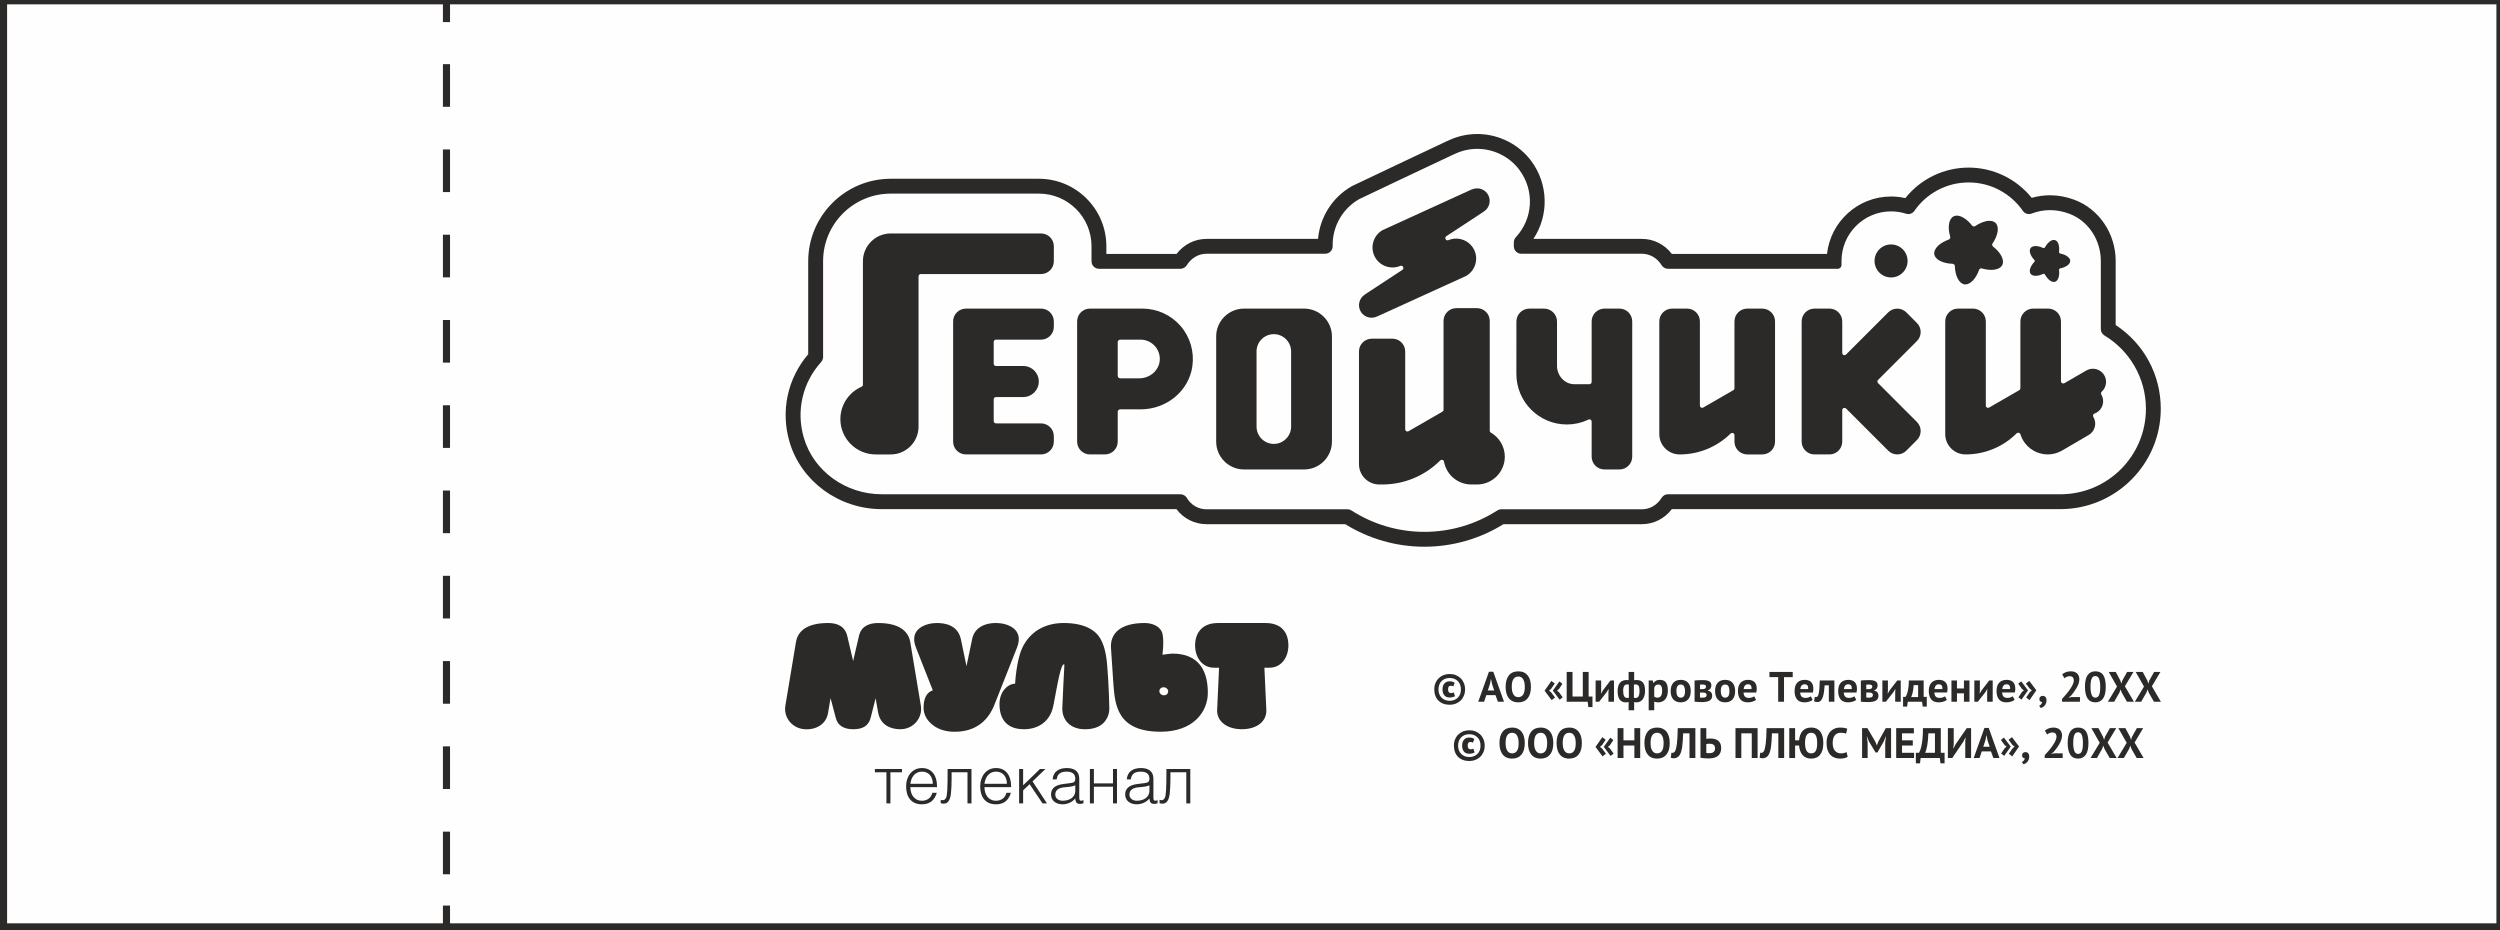
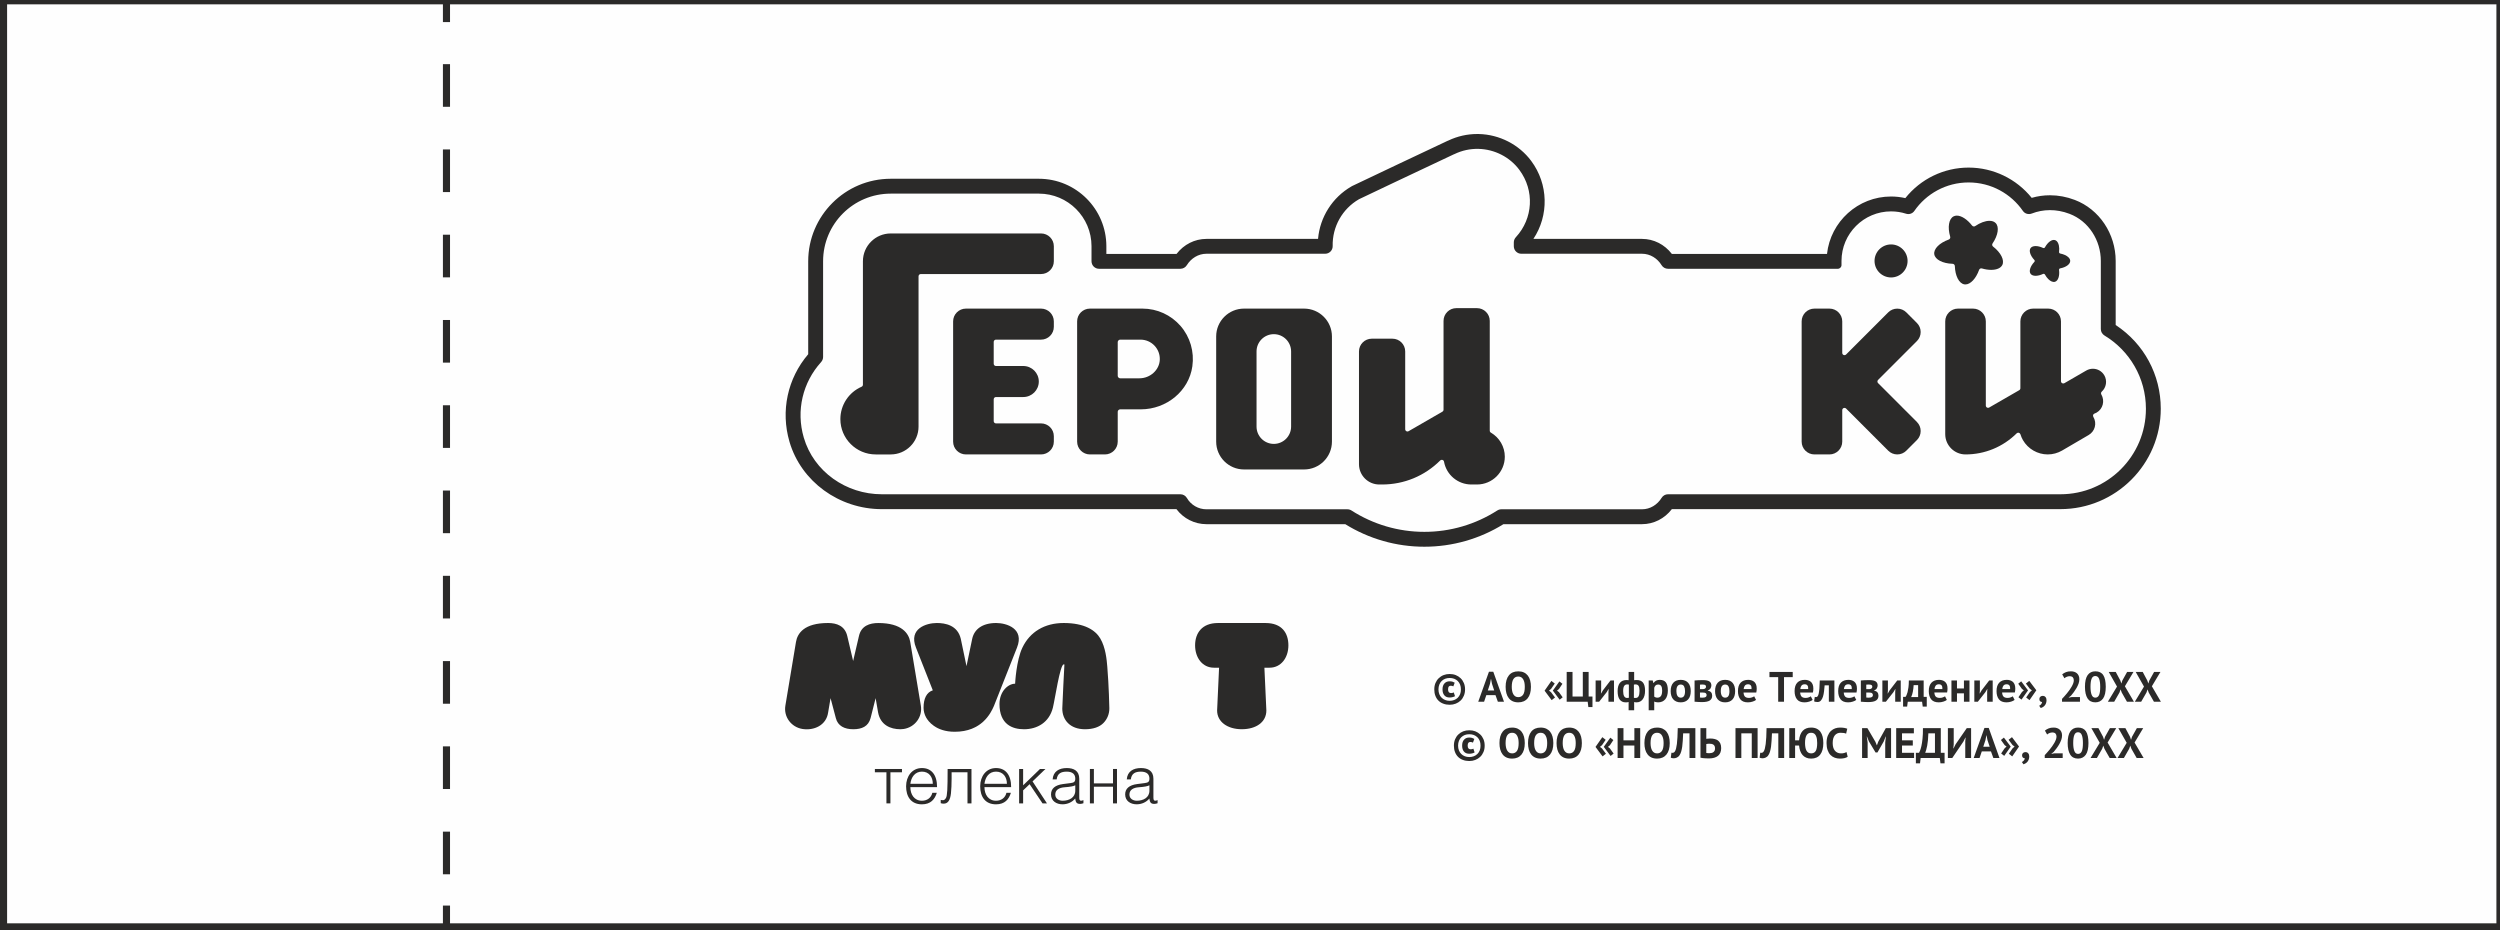
<svg xmlns="http://www.w3.org/2000/svg" xml:space="preserve" width="1467px" height="546px" style="shape-rendering:geometricPrecision; text-rendering:geometricPrecision; image-rendering:optimizeQuality; fill-rule:evenodd; clip-rule:evenodd" viewBox="0 0 1467 545.96">
  <rect x="0" y="0" width="1467" height="545.96" fill="#808080" stroke="none" />
  <defs>
    <style type="text/css">  .str0 {stroke:#2B2A29;stroke-width:4.17;stroke-miterlimit:10} .str1 {stroke:#2B2A29;stroke-width:4.17;stroke-miterlimit:10;stroke-dasharray:25.02 25.02} .fil1 {fill:none;fill-rule:nonzero} .fil0 {fill:#FEFEFE;fill-rule:nonzero} .fil2 {fill:#2B2A29;fill-rule:nonzero}  </style>
  </defs>
  <g id="Слой_x0020_1">
    <polygon class="fil0 str0" points="2.08,543.87 1466.98,543.87 1466.98,0.44 2.08,0.44 " />
    <line class="fil1 str0" x1="261.99" y1="0.44" x2="261.99" y2="12.94" />
    <line class="fil1 str1" x1="261.99" y1="37.63" x2="261.99" y2="519.03" />
    <line class="fil1 str0" x1="261.99" y1="531.37" x2="261.99" y2="543.87" />
    <path class="fil2" d="M853.78 441.25c0.42,1.12 1.02,2.07 1.8,2.85 0.77,0.78 1.72,1.38 2.85,1.8 1.12,0.43 2.37,0.65 3.75,0.65 1.27,0 2.45,-0.22 3.55,-0.65 1.07,-0.42 2.03,-1.02 2.85,-1.8 0.83,-0.78 1.45,-1.73 1.93,-2.85 0.47,-1.1 0.7,-2.35 0.7,-3.73 0,-1.37 -0.23,-2.62 -0.7,-3.75 -0.48,-1.1 -1.1,-2.05 -1.93,-2.82 -0.82,-0.78 -1.78,-1.4 -2.85,-1.83 -1.1,-0.42 -2.28,-0.62 -3.55,-0.62 -1.28,0 -2.45,0.2 -3.55,0.62 -1.1,0.43 -2.05,1.05 -2.85,1.83 -0.83,0.77 -1.45,1.72 -1.93,2.82 -0.47,1.13 -0.7,2.38 -0.7,3.75 0,1.38 0.2,2.63 0.63,3.73zm2.32 -6.53c0.33,-0.82 0.78,-1.55 1.38,-2.12 0.57,-0.58 1.27,-1 2.07,-1.33 0.8,-0.3 1.68,-0.45 2.63,-0.45 0.95,0 1.82,0.15 2.65,0.45 0.8,0.33 1.5,0.75 2.1,1.33 0.58,0.57 1.05,1.3 1.38,2.12 0.32,0.83 0.47,1.78 0.47,2.8 0,1.03 -0.15,1.98 -0.47,2.8 -0.33,0.83 -0.8,1.53 -1.38,2.1 -0.6,0.58 -1.3,1.03 -2.1,1.33 -0.83,0.32 -1.7,0.47 -2.65,0.47 -0.95,0 -1.83,-0.15 -2.63,-0.47 -0.8,-0.3 -1.5,-0.75 -2.07,-1.33 -0.6,-0.57 -1.05,-1.27 -1.38,-2.1 -0.32,-0.82 -0.5,-1.77 -0.5,-2.8 0,-1.02 0.18,-1.97 0.5,-2.8zm8.48 4.58c-0.25,0.12 -0.5,0.22 -0.75,0.27 -0.25,0.08 -0.53,0.1 -0.85,0.1 -1.18,0 -1.75,-0.72 -1.75,-2.15 0,-0.8 0.15,-1.35 0.42,-1.67 0.28,-0.33 0.68,-0.48 1.15,-0.48 0.23,0 0.48,0.03 0.73,0.08 0.22,0.05 0.5,0.15 0.8,0.3l0.8 -2.18c-0.43,-0.25 -0.88,-0.45 -1.35,-0.6 -0.48,-0.12 -1.03,-0.2 -1.65,-0.2 -1.25,0 -2.25,0.4 -3,1.23 -0.78,0.82 -1.15,2 -1.15,3.52 0,1.48 0.35,2.63 1.07,3.48 0.7,0.85 1.73,1.27 3.08,1.27 0.62,0 1.22,-0.07 1.8,-0.22 0.55,-0.13 1,-0.32 1.37,-0.55l-0.72 -2.2zm15.75 0.45c0.3,1.12 0.75,2.07 1.38,2.88 0.6,0.8 1.37,1.42 2.3,1.85 0.92,0.42 2.02,0.65 3.3,0.65 2.38,0 4.2,-0.8 5.5,-2.38 1.28,-1.58 1.93,-3.8 1.93,-6.73 0,-1.37 -0.15,-2.6 -0.45,-3.72 -0.3,-1.13 -0.75,-2.08 -1.38,-2.88 -0.62,-0.8 -1.4,-1.42 -2.32,-1.85 -0.93,-0.42 -2.03,-0.65 -3.28,-0.65 -2.38,0 -4.23,0.78 -5.5,2.35 -1.28,1.58 -1.93,3.83 -1.93,6.75 0,1.38 0.15,2.6 0.45,3.73zm4.15 -8.33c0.68,-0.97 1.6,-1.45 2.83,-1.45 0.7,0 1.3,0.15 1.78,0.45 0.47,0.33 0.87,0.75 1.17,1.3 0.3,0.55 0.53,1.2 0.68,1.93 0.12,0.72 0.2,1.52 0.2,2.37 0,2.13 -0.33,3.68 -1,4.63 -0.68,0.95 -1.61,1.42 -2.83,1.42 -0.68,0 -1.25,-0.15 -1.73,-0.45 -0.47,-0.3 -0.87,-0.72 -1.17,-1.25 -0.33,-0.52 -0.55,-1.17 -0.7,-1.92 -0.15,-0.73 -0.23,-1.55 -0.23,-2.43 0,-2.07 0.33,-3.62 1,-4.6zm12.61 8.33c0.3,1.12 0.75,2.07 1.37,2.88 0.6,0.8 1.38,1.42 2.3,1.85 0.93,0.42 2.03,0.65 3.3,0.65 2.38,0 4.2,-0.8 5.51,-2.38 1.27,-1.58 1.92,-3.8 1.92,-6.73 0,-1.37 -0.15,-2.6 -0.45,-3.72 -0.3,-1.13 -0.75,-2.08 -1.38,-2.88 -0.62,-0.8 -1.4,-1.42 -2.32,-1.85 -0.93,-0.42 -2.03,-0.65 -3.28,-0.65 -2.37,0 -4.22,0.78 -5.5,2.35 -1.27,1.58 -1.92,3.83 -1.92,6.75 0,1.38 0.15,2.6 0.45,3.73zm4.15 -8.33c0.67,-0.97 1.6,-1.45 2.82,-1.45 0.7,0 1.3,0.15 1.78,0.45 0.47,0.33 0.87,0.75 1.17,1.3 0.31,0.55 0.53,1.2 0.68,1.93 0.12,0.72 0.2,1.52 0.2,2.37 0,2.13 -0.33,3.68 -1,4.63 -0.68,0.95 -1.6,1.42 -2.83,1.42 -0.67,0 -1.25,-0.15 -1.72,-0.45 -0.48,-0.3 -0.88,-0.72 -1.18,-1.25 -0.32,-0.52 -0.55,-1.17 -0.7,-1.92 -0.15,-0.73 -0.22,-1.55 -0.22,-2.43 0,-2.07 0.32,-3.62 1,-4.6zm12.6 8.33c0.3,1.12 0.75,2.07 1.38,2.88 0.6,0.8 1.37,1.42 2.3,1.85 0.92,0.42 2.02,0.65 3.3,0.65 2.37,0 4.2,-0.8 5.5,-2.38 1.27,-1.58 1.92,-3.8 1.92,-6.73 0,-1.37 -0.15,-2.6 -0.45,-3.72 -0.3,-1.13 -0.75,-2.08 -1.37,-2.88 -0.63,-0.8 -1.4,-1.42 -2.33,-1.85 -0.92,-0.42 -2.02,-0.65 -3.27,-0.65 -2.38,0 -4.23,0.78 -5.5,2.35 -1.28,1.58 -1.93,3.83 -1.93,6.75 0,1.38 0.15,2.6 0.45,3.73zm4.15 -8.33c0.68,-0.97 1.6,-1.45 2.83,-1.45 0.7,0 1.3,0.15 1.77,0.45 0.48,0.33 0.88,0.75 1.18,1.3 0.3,0.55 0.52,1.2 0.67,1.93 0.13,0.72 0.2,1.52 0.2,2.37 0,2.13 -0.32,3.68 -1,4.63 -0.67,0.95 -1.6,1.42 -2.82,1.42 -0.68,0 -1.25,-0.15 -1.73,-0.45 -0.47,-0.3 -0.87,-0.72 -1.17,-1.25 -0.33,-0.52 -0.55,-1.17 -0.7,-1.92 -0.15,-0.73 -0.23,-1.55 -0.23,-2.43 0,-2.07 0.33,-3.62 1,-4.6zm27.11 12.16l1.77 -1.4 -2.17 -3.03 -1.15 -0.9 1.15 -0.95 2.02 -3.05 -1.77 -1.4 -3.85 5.37 4 5.36zm-4.7 0.25l1.97 -1.56 -2.32 -3.1 -1.2 -0.92 1.2 -1 2.17 -3.15 -1.97 -1.55 -4 5.72 4.15 5.56zm18.65 0.95l3.43 0 0 -17.51 -3.43 0 0 7.13 -6.4 0 0 -7.13 -3.43 0 0 17.51 3.43 0 0 -7.33 6.4 0 0 7.33zm6.35 -5.03c0.3,1.12 0.75,2.07 1.38,2.88 0.6,0.8 1.37,1.42 2.3,1.85 0.92,0.42 2.02,0.65 3.3,0.65 2.38,0 4.2,-0.8 5.5,-2.38 1.28,-1.58 1.93,-3.8 1.93,-6.73 0,-1.37 -0.15,-2.6 -0.45,-3.72 -0.3,-1.13 -0.75,-2.08 -1.38,-2.88 -0.62,-0.8 -1.4,-1.42 -2.32,-1.85 -0.93,-0.42 -2.03,-0.65 -3.28,-0.65 -2.38,0 -4.23,0.78 -5.5,2.35 -1.28,1.58 -1.93,3.83 -1.93,6.75 0,1.38 0.15,2.6 0.45,3.73zm4.15 -8.33c0.68,-0.97 1.61,-1.45 2.83,-1.45 0.7,0 1.3,0.15 1.78,0.45 0.47,0.33 0.87,0.75 1.17,1.3 0.3,0.55 0.53,1.2 0.68,1.93 0.12,0.72 0.2,1.52 0.2,2.37 0,2.13 -0.33,3.68 -1,4.63 -0.68,0.95 -1.6,1.42 -2.83,1.42 -0.68,0 -1.25,-0.15 -1.73,-0.45 -0.47,-0.3 -0.87,-0.72 -1.17,-1.25 -0.33,-0.52 -0.55,-1.17 -0.7,-1.92 -0.15,-0.73 -0.23,-1.55 -0.23,-2.43 0,-2.07 0.33,-3.62 1,-4.6zm21.86 13.36l3.43 0 0 -17.51 -10.33 0c-0.03,2.03 -0.1,3.8 -0.18,5.33 -0.07,1.52 -0.2,2.85 -0.32,3.95 -0.15,1.1 -0.33,2 -0.5,2.7 -0.18,0.72 -0.4,1.25 -0.65,1.62 -0.18,0.33 -0.4,0.56 -0.65,0.68 -0.28,0.12 -0.53,0.2 -0.8,0.2 -0.1,0 -0.2,0 -0.3,-0.02 -0.1,-0.03 -0.2,-0.06 -0.3,-0.08l-0.38 2.95c0.25,0.13 0.5,0.2 0.78,0.25 0.25,0.08 0.57,0.1 0.95,0.1 0.27,0 0.55,-0.02 0.87,-0.1 0.3,-0.05 0.6,-0.15 0.93,-0.3 0.32,-0.15 0.62,-0.35 0.92,-0.6 0.28,-0.25 0.55,-0.57 0.78,-0.95 0.37,-0.58 0.67,-1.27 0.9,-2.08 0.22,-0.8 0.42,-1.72 0.57,-2.77 0.13,-1.03 0.25,-2.2 0.33,-3.5 0.07,-1.3 0.15,-2.75 0.22,-4.33l3.73 0 0 14.46zm6.43 -0.18c0.4,0.1 0.85,0.18 1.32,0.23 0.48,0.05 0.93,0.1 1.4,0.12 0.48,0.03 0.9,0.05 1.3,0.05 0.38,0.03 0.7,0.03 0.93,0.03 2.32,0 4.1,-0.51 5.35,-1.53 1.22,-1.02 1.85,-2.53 1.85,-4.53 0,-1.12 -0.18,-2.05 -0.53,-2.77 -0.35,-0.73 -0.82,-1.3 -1.4,-1.73 -0.6,-0.42 -1.27,-0.7 -2.05,-0.87 -0.77,-0.18 -1.55,-0.25 -2.37,-0.25 -0.2,0 -0.43,0 -0.65,0.02 -0.23,0.03 -0.45,0.03 -0.68,0.05 -0.22,0.03 -0.45,0.03 -0.62,0.05 -0.2,0.03 -0.35,0.05 -0.43,0.08l0 -6.28 -3.42 0 0 17.33zm4.17 -2.68c-0.32,-0.02 -0.57,-0.04 -0.75,-0.1l0 -5.22c0.08,-0.03 0.18,-0.05 0.33,-0.08 0.12,-0.02 0.27,-0.02 0.45,-0.05 0.17,-0.02 0.32,-0.02 0.5,-0.05 0.17,-0.02 0.3,-0.02 0.42,-0.02 0.45,0 0.88,0.02 1.3,0.1 0.43,0.07 0.78,0.2 1.1,0.4 0.3,0.2 0.55,0.47 0.75,0.82 0.18,0.38 0.28,0.83 0.28,1.4 0,0.53 -0.08,0.98 -0.25,1.35 -0.18,0.38 -0.43,0.65 -0.75,0.88 -0.33,0.23 -0.68,0.4 -1.1,0.47 -0.43,0.1 -0.85,0.15 -1.33,0.15 -0.32,0 -0.65,-0.02 -0.95,-0.05zm25.93 2.86l3.43 0 0 -17.51 -12.98 0 0 17.51 3.43 0 0 -14.46 6.12 0 0 14.46zm15.58 0l3.43 0 0 -17.51 -10.33 0c-0.02,2.03 -0.1,3.8 -0.17,5.33 -0.08,1.52 -0.2,2.85 -0.33,3.95 -0.15,1.1 -0.32,2 -0.5,2.7 -0.17,0.72 -0.4,1.25 -0.65,1.62 -0.17,0.33 -0.4,0.56 -0.65,0.68 -0.27,0.12 -0.53,0.2 -0.8,0.2 -0.1,0 -0.2,0 -0.3,-0.02 -0.1,-0.03 -0.2,-0.06 -0.3,-0.08l-0.37 2.95c0.24,0.13 0.49,0.2 0.77,0.25 0.25,0.08 0.58,0.1 0.95,0.1 0.28,0 0.55,-0.02 0.88,-0.1 0.3,-0.05 0.6,-0.15 0.92,-0.3 0.33,-0.15 0.63,-0.35 0.93,-0.6 0.27,-0.25 0.55,-0.57 0.77,-0.95 0.38,-0.58 0.68,-1.27 0.9,-2.08 0.23,-0.8 0.43,-1.72 0.58,-2.77 0.12,-1.03 0.25,-2.2 0.32,-3.5 0.08,-1.3 0.15,-2.75 0.23,-4.33l3.72 0 0 14.46zm9.85 -17.51l-3.42 0 0 17.51 3.42 0 0 -7.33 2.33 0c0.1,1.15 0.33,2.2 0.65,3.15 0.33,0.95 0.8,1.75 1.38,2.42 0.57,0.68 1.3,1.18 2.15,1.56 0.82,0.37 1.8,0.55 2.9,0.55 2.37,0 4.15,-0.8 5.35,-2.38 1.2,-1.58 1.8,-3.8 1.8,-6.73 0,-1.37 -0.13,-2.6 -0.4,-3.72 -0.28,-1.13 -0.7,-2.08 -1.28,-2.88 -0.57,-0.8 -1.32,-1.42 -2.22,-1.85 -0.9,-0.42 -1.98,-0.65 -3.25,-0.65 -2.13,0 -3.8,0.65 -4.98,1.95 -1.17,1.3 -1.87,3.15 -2.1,5.53l-2.33 0 0 -7.13zm6.73 4.15c0.58,-0.97 1.48,-1.45 2.68,-1.45 0.7,0 1.27,0.15 1.75,0.45 0.45,0.33 0.8,0.75 1.07,1.3 0.28,0.55 0.45,1.2 0.58,1.93 0.1,0.72 0.15,1.52 0.15,2.37 0,2.13 -0.28,3.68 -0.85,4.63 -0.58,0.95 -1.48,1.42 -2.7,1.42 -0.68,0 -1.23,-0.15 -1.68,-0.45 -0.47,-0.3 -0.82,-0.72 -1.1,-1.25 -0.27,-0.52 -0.47,-1.17 -0.6,-1.92 -0.12,-0.73 -0.2,-1.55 -0.2,-2.43 0,-2.07 0.3,-3.62 0.9,-4.6zm23.43 9.85c-0.37,0.23 -0.82,0.43 -1.35,0.58 -0.52,0.15 -1.15,0.22 -1.9,0.22 -0.8,0 -1.5,-0.15 -2.1,-0.45 -0.62,-0.27 -1.12,-0.7 -1.52,-1.22 -0.43,-0.53 -0.73,-1.15 -0.93,-1.9 -0.2,-0.75 -0.3,-1.55 -0.3,-2.48 0,-2.05 0.43,-3.57 1.28,-4.57 0.82,-0.98 1.95,-1.48 3.32,-1.48 0.75,0 1.4,0.05 1.93,0.13 0.52,0.07 0.97,0.22 1.35,0.4l0.67 -2.9c-0.45,-0.18 -1.02,-0.35 -1.7,-0.48 -0.7,-0.12 -1.55,-0.2 -2.55,-0.2 -0.92,0 -1.87,0.15 -2.8,0.45 -0.92,0.33 -1.77,0.83 -2.52,1.53 -0.78,0.72 -1.38,1.65 -1.86,2.8 -0.47,1.17 -0.72,2.6 -0.72,4.32 0,1.65 0.22,3.05 0.65,4.2 0.43,1.18 0.97,2.11 1.7,2.83 0.73,0.72 1.55,1.25 2.5,1.58 0.93,0.32 1.93,0.5 2.98,0.5 0.87,0 1.72,-0.08 2.55,-0.25 0.82,-0.18 1.5,-0.43 2.02,-0.83l-0.7 -2.78zm22.73 3.51l3.43 0 0 -17.51 -3.1 0 -4.43 7.95 -0.75 2.05 -0.1 0 -0.82 -2 -4.68 -8 -3.13 0 0 17.51 3.26 0 0 -9.11 -0.51 -3.45 0.13 0 1.1 2.78 3.93 6.55 1.1 0 3.72 -6.53 1.08 -2.8 0.15 0 -0.38 3.48 0 9.08zm6.43 0l10.5 0 0 -3.05 -7.08 0 0 -4.28 6.33 0 0 -3.05 -6.33 0 0 -4.08 6.96 0 0 -3.05 -10.38 0 0 17.51zm28.4 -3.05l-2.22 0 0 -14.46 -10.48 0c0.03,2.38 -0.07,4.45 -0.25,6.18 -0.17,1.75 -0.4,3.2 -0.67,4.35 -0.28,1.17 -0.53,2.07 -0.8,2.7 -0.28,0.62 -0.45,1.05 -0.58,1.23l-1.85 0 0 6.17 2.43 0 0.37 -3.12 11.25 0 0.38 3.12 2.42 0 0 -6.17zm-11.37 0c0.37,-0.86 0.77,-2.23 1.15,-4.13 0.37,-1.88 0.6,-4.3 0.7,-7.28l3.87 0 0 11.41 -5.72 0zm23.5 3.05l3.43 0 0 -17.51 -2.55 0 -6.53 9.45 -1.22 2.43 -0.15 0 0.25 -2.35 0 -9.53 -3.43 0 0 17.51 2.58 0 6.52 -9.63 1.18 -2.35 0.12 0 -0.2 2.27 0 9.71zm16.48 0l3.6 0 -6.3 -17.63 -2.53 0 -6.3 17.63 3.43 0 1.32 -3.88 5.38 0 1.4 3.88zm-4.63 -10.51l0.53 -2.77 0.12 0 0.53 2.75 1.3 3.9 -3.75 0 1.27 -3.88zm10.83 -1.47l-1.75 1.4 2.18 3.02 1.12 0.85 -1.12 1 -2.05 3.05 1.8 1.41 3.82 -5.43 -4 -5.3zm4.73 -0.25l-1.98 1.55 2.33 3.1 1.2 0.87 -1.2 1.05 -2.18 3.15 1.98 1.56 4 -5.78 -4.15 -5.5zm6.45 12c0.33,0.28 0.7,0.4 1.08,0.35 -0.03,0.48 -0.23,0.9 -0.56,1.33 -0.32,0.42 -0.72,0.72 -1.17,0.9l0.95 1.35c0.33,-0.1 0.67,-0.25 1.08,-0.48 0.37,-0.2 0.75,-0.47 1.1,-0.85 0.32,-0.35 0.62,-0.8 0.85,-1.35 0.22,-0.52 0.35,-1.17 0.35,-1.92 0,-0.78 -0.2,-1.38 -0.6,-1.85 -0.41,-0.48 -0.95,-0.71 -1.66,-0.71 -0.55,0 -1,0.18 -1.37,0.5 -0.38,0.33 -0.58,0.78 -0.58,1.35 0,0.63 0.18,1.11 0.53,1.38zm22.55 -15.03c-0.25,-0.57 -0.6,-1.05 -1.02,-1.42 -0.43,-0.38 -0.95,-0.68 -1.55,-0.88 -0.6,-0.2 -1.25,-0.3 -1.98,-0.3 -1.12,0 -2.07,0.15 -2.9,0.48 -0.82,0.32 -1.57,0.77 -2.22,1.3l1.3 2.3c0.37,-0.35 0.85,-0.65 1.42,-0.88 0.55,-0.22 1.1,-0.32 1.63,-0.32 0.85,0 1.47,0.22 1.87,0.65 0.38,0.45 0.58,1.02 0.58,1.7 0,0.57 -0.1,1.17 -0.33,1.8 -0.22,0.62 -0.55,1.27 -0.92,1.95 -0.38,0.67 -0.83,1.35 -1.3,2.02 -0.48,0.68 -0.98,1.3 -1.48,1.93 -0.52,0.62 -1.02,1.22 -1.52,1.77 -0.5,0.58 -0.95,1.05 -1.35,1.48l0 1.68 10.53 0 0 -2.75 -4.81 0 -1.8 0.34 0 -0.12 1.33 -1.03c0.55,-0.65 1.12,-1.37 1.7,-2.15 0.57,-0.77 1.1,-1.57 1.57,-2.4 0.48,-0.82 0.85,-1.67 1.18,-2.55 0.3,-0.87 0.45,-1.72 0.45,-2.57 0,-0.78 -0.13,-1.45 -0.38,-2.03zm5.16 13.23c0.97,1.58 2.52,2.38 4.6,2.38 1.97,0 3.47,-0.76 4.55,-2.26 1.05,-1.5 1.57,-3.8 1.57,-6.87 0,-3.1 -0.5,-5.4 -1.47,-6.88 -0.98,-1.47 -2.53,-2.2 -4.63,-2.2 -1.97,0 -3.47,0.75 -4.52,2.23 -1.05,1.5 -1.58,3.77 -1.58,6.85 0,2.92 0.5,5.17 1.48,6.75zm2.45 -11.53c0.42,-1.02 1.15,-1.55 2.15,-1.55 1.05,0 1.8,0.55 2.22,1.65 0.43,1.1 0.65,2.65 0.65,4.68 0,2.22 -0.22,3.82 -0.67,4.85 -0.48,1.03 -1.2,1.52 -2.18,1.52 -1.02,0 -1.75,-0.55 -2.17,-1.67 -0.45,-1.1 -0.68,-2.68 -0.68,-4.7 0,-2.15 0.23,-3.75 0.68,-4.78zm9.5 13.56l3.73 0 3.1 -5.41 0.65 -1.85 0.67 1.85 3.08 5.41 4.07 0 -5.3 -9.08 5.05 -8.43 -3.72 0 -2.83 5.05 -0.57 1.78 -0.6 -1.78 -2.7 -5.05 -4.13 0 4.88 8.6 -5.38 8.91zm15.83 0l3.73 0 3.1 -5.41 0.65 -1.85 0.67 1.85 3.08 5.41 4.07 0 -5.3 -9.08 5.05 -8.43 -3.72 0 -2.83 5.05 -0.57 1.78 -0.6 -1.78 -2.7 -5.05 -4.13 0 4.88 8.6 -5.38 8.91z" />
    <path class="fil2" d="M842.27 408.24c0.42,1.13 1.02,2.08 1.8,2.85 0.77,0.78 1.72,1.38 2.85,1.8 1.12,0.43 2.37,0.65 3.75,0.65 1.27,0 2.45,-0.22 3.55,-0.65 1.07,-0.42 2.02,-1.02 2.85,-1.8 0.82,-0.77 1.45,-1.72 1.92,-2.85 0.48,-1.1 0.71,-2.35 0.71,-3.72 0,-1.38 -0.23,-2.63 -0.71,-3.75 -0.47,-1.1 -1.1,-2.05 -1.92,-2.83 -0.83,-0.77 -1.78,-1.4 -2.85,-1.82 -1.1,-0.43 -2.28,-0.63 -3.55,-0.63 -1.28,0 -2.45,0.2 -3.55,0.63 -1.1,0.42 -2.05,1.05 -2.85,1.82 -0.83,0.78 -1.45,1.73 -1.93,2.83 -0.47,1.12 -0.7,2.37 -0.7,3.75 0,1.37 0.2,2.62 0.63,3.72zm2.32 -6.52c0.33,-0.83 0.78,-1.55 1.38,-2.13 0.57,-0.57 1.27,-1 2.07,-1.32 0.8,-0.3 1.68,-0.45 2.63,-0.45 0.95,0 1.82,0.15 2.65,0.45 0.8,0.32 1.5,0.75 2.1,1.32 0.57,0.58 1.05,1.3 1.37,2.13 0.33,0.82 0.48,1.77 0.48,2.8 0,1.02 -0.15,1.97 -0.48,2.8 -0.32,0.82 -0.8,1.52 -1.37,2.1 -0.6,0.57 -1.3,1.02 -2.1,1.32 -0.83,0.33 -1.7,0.48 -2.65,0.48 -0.95,0 -1.83,-0.15 -2.63,-0.48 -0.8,-0.3 -1.5,-0.75 -2.07,-1.32 -0.6,-0.58 -1.05,-1.28 -1.38,-2.1 -0.32,-0.83 -0.5,-1.78 -0.5,-2.8 0,-1.03 0.18,-1.98 0.5,-2.8zm8.48 4.57c-0.25,0.13 -0.5,0.23 -0.75,0.28 -0.25,0.07 -0.53,0.1 -0.85,0.1 -1.18,0 -1.75,-0.73 -1.75,-2.15 0,-0.8 0.15,-1.35 0.42,-1.68 0.28,-0.32 0.68,-0.47 1.15,-0.47 0.23,0 0.48,0.02 0.73,0.07 0.22,0.05 0.5,0.15 0.8,0.3l0.8 -2.17c-0.43,-0.25 -0.88,-0.45 -1.35,-0.6 -0.48,-0.13 -1.03,-0.2 -1.65,-0.2 -1.25,0 -2.25,0.4 -3,1.22 -0.78,0.83 -1.15,2 -1.15,3.53 0,1.47 0.35,2.62 1.07,3.47 0.7,0.85 1.73,1.28 3.08,1.28 0.62,0 1.22,-0.08 1.8,-0.23 0.55,-0.12 1,-0.32 1.37,-0.55l-0.72 -2.2zm25.88 5.48l3.6 0 -6.3 -17.63 -2.53 0 -6.3 17.63 3.43 0 1.32 -3.88 5.38 0 1.4 3.88zm-4.63 -10.5l0.53 -2.78 0.12 0 0.53 2.75 1.3 3.9 -3.75 0 1.27 -3.87zm9.63 5.47c0.3,1.13 0.75,2.08 1.38,2.88 0.6,0.8 1.37,1.42 2.3,1.85 0.92,0.42 2.02,0.65 3.3,0.65 2.37,0 4.2,-0.8 5.5,-2.38 1.27,-1.57 1.92,-3.8 1.92,-6.72 0,-1.38 -0.15,-2.6 -0.45,-3.73 -0.3,-1.12 -0.75,-2.07 -1.37,-2.87 -0.63,-0.8 -1.4,-1.43 -2.33,-1.86 -0.92,-0.42 -2.02,-0.64 -3.27,-0.64 -2.38,0 -4.23,0.77 -5.5,2.35 -1.28,1.57 -1.93,3.82 -1.93,6.75 0,1.37 0.15,2.6 0.45,3.72zm4.15 -8.32c0.68,-0.98 1.6,-1.45 2.83,-1.45 0.7,0 1.3,0.15 1.77,0.45 0.48,0.32 0.88,0.75 1.18,1.3 0.3,0.55 0.52,1.2 0.67,1.92 0.13,0.73 0.2,1.53 0.2,2.38 0,2.12 -0.32,3.67 -1,4.62 -0.67,0.95 -1.6,1.43 -2.82,1.43 -0.68,0 -1.25,-0.15 -1.73,-0.45 -0.47,-0.3 -0.87,-0.73 -1.17,-1.25 -0.33,-0.53 -0.55,-1.18 -0.7,-1.93 -0.15,-0.72 -0.23,-1.55 -0.23,-2.42 0,-2.08 0.33,-3.63 1,-4.6zm27.11 12.15l1.77 -1.4 -2.17 -3.03 -1.15 -0.9 1.15 -0.95 2.02 -3.05 -1.77 -1.4 -3.85 5.38 4 5.35zm-4.7 0.25l1.97 -1.55 -2.32 -3.1 -1.2 -0.93 1.2 -1 2.17 -3.15 -1.97 -1.55 -4 5.73 4.15 5.55zm23.95 -2.1l-2.25 0 0 -14.46 -3.42 0 0 14.46 -6.03 0 0 -14.46 -3.43 0 0 17.51 12.33 0 0.38 3.12 2.42 0 0 -6.17zm9.38 3.05l3.25 0 0 -12.5 -2.05 0 -4.5 5.87 -1.03 1.78 -0.1 0 0.15 -1.7 0 -5.95 -3.25 0 0 12.5 2.05 0 4.45 -5.65 1.08 -1.83 0.07 0 -0.12 1.78 0 5.7zm11.83 5l3.25 0 0 -4.83c0.17,0.08 0.42,0.1 0.7,0.13 0.3,0.02 0.52,0.05 0.67,0.05 0.8,0 1.53,-0.15 2.13,-0.48 0.62,-0.32 1.15,-0.77 1.57,-1.37 0.45,-0.6 0.78,-1.33 1,-2.18 0.23,-0.82 0.33,-1.77 0.33,-2.82 0,-2.23 -0.43,-3.83 -1.25,-4.8 -0.83,-0.98 -2.05,-1.45 -3.68,-1.45 -0.22,0 -0.45,0 -0.67,0.02 -0.25,0.03 -0.5,0.05 -0.8,0.1l0 -4.88 -3.25 0 0 4.86c-0.33,-0.08 -0.73,-0.1 -1.2,-0.1 -1.7,0 -3,0.55 -3.9,1.65 -0.9,1.1 -1.35,2.72 -1.35,4.85 0,2.22 0.4,3.9 1.22,4.97 0.83,1.08 1.98,1.63 3.5,1.63 0.25,0 0.53,0 0.85,-0.03 0.3,-0.02 0.6,-0.07 0.88,-0.17l0 4.85zm5.85 -14.33c0.37,0.58 0.55,1.53 0.55,2.83 0,1.52 -0.18,2.62 -0.55,3.27 -0.38,0.68 -0.95,1 -1.75,1 -0.18,0 -0.38,0 -0.55,-0.02 -0.18,0 -0.33,-0.03 -0.45,-0.05l0 -7.75c0.17,-0.03 0.32,-0.08 0.45,-0.1 0.12,-0.03 0.27,-0.03 0.42,-0.03 0.9,0 1.53,0.28 1.88,0.85zm-8.48 6.05c-0.37,-0.67 -0.57,-1.67 -0.57,-2.97 0,-1.43 0.2,-2.45 0.62,-3.05 0.4,-0.58 0.98,-0.88 1.75,-0.88 0.33,0 0.65,0.03 0.98,0.1l0 7.73c-0.18,0.02 -0.35,0.05 -0.5,0.07 -0.18,0.03 -0.35,0.05 -0.53,0.05 -0.8,0 -1.37,-0.35 -1.75,-1.05zm14.41 8.28l3.25 0 0 -5.13c0.32,0.18 0.67,0.28 1,0.35 0.32,0.08 0.75,0.13 1.27,0.13 0.93,0 1.73,-0.15 2.45,-0.48 0.7,-0.32 1.3,-0.77 1.8,-1.37 0.48,-0.6 0.85,-1.33 1.1,-2.2 0.25,-0.85 0.38,-1.8 0.38,-2.88 0,-2.2 -0.4,-3.8 -1.18,-4.8 -0.77,-0.97 -1.95,-1.47 -3.52,-1.47 -0.85,0 -1.58,0.15 -2.15,0.45 -0.6,0.3 -1.13,0.77 -1.55,1.4l-0.1 0 -0.38 -1.5 -2.37 0 0 17.5zm7.35 -14.2c0.37,0.6 0.55,1.45 0.55,2.55 0,1.52 -0.23,2.6 -0.7,3.25 -0.48,0.67 -1.18,1 -2.1,1 -0.45,0 -0.8,-0.05 -1.08,-0.18 -0.27,-0.1 -0.55,-0.25 -0.77,-0.42l0 -5.2c0.2,-0.63 0.47,-1.1 0.85,-1.43 0.35,-0.32 0.85,-0.47 1.47,-0.47 0.83,0 1.4,0.3 1.78,0.9zm5.92 5.65c0.23,0.82 0.6,1.5 1.1,2.07 0.48,0.58 1.1,1.03 1.83,1.35 0.72,0.33 1.6,0.48 2.6,0.48 1.87,0 3.33,-0.58 4.35,-1.73 1.03,-1.12 1.53,-2.75 1.53,-4.87 0,-0.98 -0.13,-1.88 -0.35,-2.7 -0.25,-0.83 -0.63,-1.53 -1.11,-2.1 -0.47,-0.58 -1.09,-1 -1.82,-1.33 -0.73,-0.32 -1.6,-0.47 -2.6,-0.47 -1.88,0 -3.33,0.57 -4.35,1.7 -1.03,1.15 -1.55,2.77 -1.55,4.9 0,0.97 0.12,1.87 0.37,2.7zm3.65 -5.65c0.45,-0.6 1.08,-0.9 1.88,-0.9 0.92,0 1.57,0.35 1.95,1.05 0.37,0.72 0.58,1.65 0.58,2.8 0,1.32 -0.21,2.3 -0.63,2.92 -0.42,0.63 -1.05,0.93 -1.9,0.93 -0.45,0 -0.83,-0.1 -1.15,-0.3 -0.33,-0.18 -0.6,-0.45 -0.8,-0.8 -0.2,-0.35 -0.35,-0.75 -0.45,-1.23 -0.1,-0.47 -0.15,-0.97 -0.15,-1.52 0,-1.38 0.22,-2.35 0.67,-2.95zm10.01 9.17c0.57,0.08 1.27,0.13 2.05,0.15 0.77,0.05 1.52,0.08 2.22,0.08 2.13,0 3.65,-0.3 4.63,-0.93 0.95,-0.62 1.42,-1.55 1.42,-2.8 0,-0.8 -0.2,-1.45 -0.6,-1.97 -0.4,-0.5 -1.05,-0.85 -1.95,-1.05l0 -0.1c0.73,-0.25 1.25,-0.65 1.58,-1.2 0.32,-0.55 0.5,-1.13 0.5,-1.7 0,-1.05 -0.38,-1.85 -1.15,-2.38 -0.78,-0.52 -2.1,-0.77 -3.93,-0.77 -0.95,0 -1.82,0.02 -2.65,0.07 -0.82,0.05 -1.55,0.1 -2.12,0.15l0 12.45zm3.17 -5.37l1.68 0c0.82,0 1.42,0.12 1.75,0.4 0.32,0.27 0.47,0.65 0.47,1.07 0,0.53 -0.2,0.9 -0.57,1.15 -0.38,0.25 -1.03,0.38 -1.93,0.38 -0.3,0 -0.55,0 -0.75,-0.03 -0.2,-0.02 -0.42,-0.05 -0.65,-0.07l0 -2.9zm0 -2l0 -2.63c0.18,-0.02 0.4,-0.02 0.63,-0.05 0.22,-0.02 0.52,-0.02 0.9,-0.02 0.77,0 1.3,0.1 1.6,0.32 0.27,0.23 0.42,0.58 0.42,1 0,0.4 -0.17,0.73 -0.5,0.98 -0.35,0.27 -0.8,0.4 -1.32,0.4l-1.73 0zm9.23 3.85c0.23,0.82 0.6,1.5 1.1,2.07 0.48,0.58 1.1,1.03 1.83,1.35 0.72,0.33 1.6,0.48 2.6,0.48 1.87,0 3.32,-0.58 4.35,-1.73 1.02,-1.12 1.52,-2.75 1.52,-4.87 0,-0.98 -0.12,-1.88 -0.35,-2.7 -0.25,-0.83 -0.62,-1.53 -1.1,-2.1 -0.47,-0.58 -1.1,-1 -1.82,-1.33 -0.73,-0.32 -1.6,-0.47 -2.6,-0.47 -1.88,0 -3.33,0.57 -4.36,1.7 -1.02,1.15 -1.55,2.77 -1.55,4.9 0,0.97 0.13,1.87 0.38,2.7zm3.65 -5.65c0.45,-0.6 1.08,-0.9 1.88,-0.9 0.92,0 1.57,0.35 1.95,1.05 0.37,0.72 0.57,1.65 0.57,2.8 0,1.32 -0.2,2.3 -0.62,2.92 -0.43,0.63 -1.05,0.93 -1.9,0.93 -0.45,0 -0.83,-0.1 -1.15,-0.3 -0.33,-0.18 -0.6,-0.45 -0.8,-0.8 -0.2,-0.35 -0.35,-0.75 -0.45,-1.23 -0.11,-0.47 -0.15,-0.97 -0.15,-1.52 0,-1.38 0.22,-2.35 0.67,-2.95zm18.93 6c-0.28,0.22 -0.7,0.42 -1.22,0.62 -0.56,0.23 -1.16,0.33 -1.83,0.33 -1.1,0 -1.9,-0.28 -2.4,-0.8 -0.48,-0.53 -0.75,-1.33 -0.8,-2.38l7.48 0c0.07,-0.42 0.15,-0.85 0.2,-1.25 0.02,-0.4 0.05,-0.77 0.05,-1.12 0,-0.98 -0.15,-1.78 -0.43,-2.43 -0.27,-0.65 -0.65,-1.17 -1.12,-1.55 -0.48,-0.37 -1,-0.65 -1.61,-0.82 -0.6,-0.18 -1.22,-0.25 -1.85,-0.25 -1.9,0 -3.37,0.55 -4.42,1.65 -1.05,1.1 -1.58,2.75 -1.58,4.95 0,2.05 0.48,3.65 1.4,4.82 0.93,1.18 2.4,1.78 4.43,1.78 0.97,0 1.87,-0.15 2.75,-0.43 0.85,-0.27 1.53,-0.6 2.03,-1l-1.08 -2.12zm-1.95 -6.33c0.32,0.48 0.47,1.18 0.4,2.08l-4.63 0c0.08,-0.85 0.33,-1.53 0.73,-2.05 0.42,-0.5 1.05,-0.75 1.87,-0.75 0.75,0 1.28,0.25 1.63,0.72zm24.56 -7.98l-13.66 0 0 3.06 5.13 0 0 14.45 3.42 0 0 -14.45 5.11 0 0 -3.06zm10.62 14.31c-0.27,0.22 -0.7,0.42 -1.22,0.62 -0.55,0.23 -1.15,0.33 -1.83,0.33 -1.1,0 -1.9,-0.28 -2.4,-0.8 -0.47,-0.53 -0.75,-1.33 -0.8,-2.38l7.48 0c0.07,-0.42 0.15,-0.85 0.2,-1.25 0.02,-0.4 0.05,-0.77 0.05,-1.12 0,-0.98 -0.15,-1.78 -0.43,-2.43 -0.27,-0.65 -0.65,-1.17 -1.12,-1.55 -0.48,-0.37 -1,-0.65 -1.6,-0.82 -0.6,-0.18 -1.23,-0.25 -1.85,-0.25 -1.9,0 -3.38,0.55 -4.43,1.65 -1.05,1.1 -1.57,2.75 -1.57,4.95 0,2.05 0.47,3.65 1.4,4.82 0.92,1.18 2.4,1.78 4.42,1.78 0.98,0 1.88,-0.15 2.75,-0.43 0.85,-0.27 1.53,-0.6 2.03,-1l-1.08 -2.12zm-1.95 -6.33c0.33,0.48 0.48,1.18 0.4,2.08l-4.62 0c0.07,-0.85 0.32,-1.53 0.72,-2.05 0.43,-0.5 1.05,-0.75 1.88,-0.75 0.75,0 1.27,0.25 1.62,0.72zm12.53 9.53l3.25 0 0 -12.5 -8.58 0c-0.05,1.95 -0.12,3.55 -0.22,4.8 -0.13,1.27 -0.25,2.27 -0.43,3.02 -0.17,0.73 -0.4,1.25 -0.65,1.53 -0.25,0.27 -0.55,0.42 -0.87,0.42 -0.23,0 -0.48,-0.05 -0.75,-0.15l-0.4 2.65c0.4,0.25 1.07,0.38 2.05,0.38 0.8,0 1.45,-0.3 1.95,-0.88 0.5,-0.57 0.9,-1.32 1.2,-2.25 0.28,-0.92 0.5,-1.95 0.63,-3.12 0.12,-1.18 0.25,-2.35 0.35,-3.53l2.47 0 0 9.63zm15 -3.2c-0.27,0.22 -0.7,0.42 -1.22,0.62 -0.55,0.23 -1.15,0.33 -1.83,0.33 -1.1,0 -1.9,-0.28 -2.4,-0.8 -0.47,-0.53 -0.75,-1.33 -0.8,-2.38l7.48 0c0.08,-0.42 0.15,-0.85 0.2,-1.25 0.03,-0.4 0.05,-0.77 0.05,-1.12 0,-0.98 -0.15,-1.78 -0.43,-2.43 -0.27,-0.65 -0.64,-1.17 -1.12,-1.55 -0.48,-0.37 -1,-0.65 -1.6,-0.82 -0.6,-0.18 -1.23,-0.25 -1.85,-0.25 -1.9,0 -3.38,0.55 -4.43,1.65 -1.05,1.1 -1.57,2.75 -1.57,4.95 0,2.05 0.47,3.65 1.4,4.82 0.92,1.18 2.4,1.78 4.42,1.78 0.98,0 1.88,-0.15 2.75,-0.43 0.85,-0.27 1.53,-0.6 2.03,-1l-1.08 -2.12zm-1.95 -6.33c0.33,0.48 0.48,1.18 0.4,2.08l-4.62 0c0.07,-0.85 0.32,-1.53 0.72,-2.05 0.43,-0.5 1.05,-0.75 1.88,-0.75 0.75,0 1.27,0.25 1.62,0.72zm5.73 9.5c0.58,0.08 1.28,0.13 2.05,0.15 0.78,0.05 1.53,0.08 2.23,0.08 2.12,0 3.65,-0.3 4.62,-0.93 0.95,-0.62 1.43,-1.55 1.43,-2.8 0,-0.8 -0.2,-1.45 -0.6,-1.97 -0.4,-0.5 -1.05,-0.85 -1.95,-1.05l0 -0.1c0.72,-0.25 1.25,-0.65 1.57,-1.2 0.33,-0.55 0.5,-1.13 0.5,-1.7 0,-1.05 -0.37,-1.85 -1.15,-2.38 -0.77,-0.52 -2.1,-0.77 -3.92,-0.77 -0.95,0 -1.83,0.02 -2.65,0.07 -0.83,0.05 -1.55,0.1 -2.13,0.15l0 12.45zm3.18 -5.37l1.67 0c0.83,0 1.43,0.12 1.75,0.4 0.33,0.27 0.48,0.65 0.48,1.07 0,0.53 -0.2,0.9 -0.58,1.15 -0.37,0.25 -1.02,0.38 -1.92,0.38 -0.3,0 -0.55,0 -0.75,-0.03 -0.2,-0.02 -0.43,-0.05 -0.65,-0.07l0 -2.9zm0 -2l0 -2.63c0.17,-0.02 0.4,-0.02 0.62,-0.05 0.23,-0.02 0.53,-0.02 0.9,-0.02 0.78,0 1.3,0.1 1.6,0.32 0.28,0.23 0.43,0.58 0.43,1 0,0.4 -0.18,0.73 -0.5,0.98 -0.35,0.27 -0.8,0.4 -1.33,0.4l-1.72 0zm16.98 7.4l3.25 0 0 -12.5 -2.05 0 -4.51 5.87 -1.02 1.78 -0.1 0 0.15 -1.7 0 -5.95 -3.25 0 0 12.5 2.05 0 4.45 -5.65 1.08 -1.83 0.07 0 -0.12 1.78 0 5.7zm18.52 -2.88l-1.82 0 0 -9.62 -8.7 0c0,1.55 -0.08,2.9 -0.23,4.02 -0.15,1.13 -0.32,2.08 -0.52,2.85 -0.23,0.78 -0.43,1.38 -0.63,1.8 -0.22,0.45 -0.4,0.78 -0.52,0.95l-1.48 0 0 5.73 2.38 0 0.37 -2.85 8.4 0 0.38 2.85 2.37 0 0 -5.73zm-9.17 0.15c0.2,-0.37 0.37,-0.82 0.55,-1.37 0.17,-0.55 0.32,-1.15 0.45,-1.78 0.12,-0.62 0.22,-1.3 0.3,-1.97 0.07,-0.68 0.15,-1.3 0.17,-1.9l2.63 0 0 7.02 -4.1 0zm19.88 -0.47c-0.28,0.22 -0.7,0.42 -1.23,0.62 -0.55,0.23 -1.15,0.33 -1.82,0.33 -1.1,0 -1.9,-0.28 -2.4,-0.8 -0.48,-0.53 -0.75,-1.33 -0.8,-2.38l7.47 0c0.08,-0.42 0.15,-0.85 0.2,-1.25 0.03,-0.4 0.05,-0.77 0.05,-1.12 0,-0.98 -0.15,-1.78 -0.42,-2.43 -0.28,-0.65 -0.65,-1.17 -1.13,-1.55 -0.47,-0.37 -1,-0.65 -1.6,-0.82 -0.6,-0.18 -1.22,-0.25 -1.85,-0.25 -1.9,0 -3.37,0.55 -4.42,1.65 -1.05,1.1 -1.58,2.75 -1.58,4.95 0,2.05 0.48,3.65 1.4,4.82 0.93,1.18 2.4,1.78 4.43,1.78 0.97,0 1.87,-0.15 2.75,-0.43 0.85,-0.27 1.52,-0.6 2.02,-1l-1.07 -2.12zm-1.95 -6.33c0.32,0.48 0.47,1.18 0.4,2.08l-4.63 0c0.08,-0.85 0.33,-1.53 0.73,-2.05 0.42,-0.5 1.05,-0.75 1.87,-0.75 0.75,0 1.28,0.25 1.63,0.72zm13.05 9.53l3.25 0 0 -12.5 -3.25 0 0 4.7 -4.08 0 0 -4.7 -3.25 0 0 12.5 3.25 0 0 -4.93 4.08 0 0 4.93zm13.63 0l3.25 0 0 -12.5 -2.05 0 -4.5 5.87 -1.03 1.78 -0.1 0 0.15 -1.7 0 -5.95 -3.25 0 0 12.5 2.05 0 4.45 -5.65 1.08 -1.83 0.07 0 -0.12 1.78 0 5.7zm15.03 -3.2c-0.28,0.22 -0.7,0.42 -1.23,0.62 -0.55,0.23 -1.15,0.33 -1.82,0.33 -1.1,0 -1.9,-0.28 -2.4,-0.8 -0.48,-0.53 -0.75,-1.33 -0.8,-2.38l7.47 0c0.08,-0.42 0.15,-0.85 0.2,-1.25 0.03,-0.4 0.05,-0.77 0.05,-1.12 0,-0.98 -0.15,-1.78 -0.42,-2.43 -0.28,-0.65 -0.65,-1.17 -1.13,-1.55 -0.47,-0.37 -1,-0.65 -1.6,-0.82 -0.6,-0.18 -1.22,-0.25 -1.85,-0.25 -1.9,0 -3.37,0.55 -4.42,1.65 -1.05,1.1 -1.58,2.75 -1.58,4.95 0,2.05 0.48,3.65 1.4,4.82 0.93,1.18 2.4,1.78 4.43,1.78 0.97,0 1.87,-0.15 2.75,-0.43 0.85,-0.27 1.52,-0.6 2.02,-1l-1.07 -2.12zm-1.95 -6.33c0.32,0.48 0.47,1.18 0.4,2.08l-4.63 0c0.08,-0.85 0.33,-1.53 0.73,-2.05 0.42,-0.5 1.05,-0.75 1.87,-0.75 0.75,0 1.28,0.25 1.63,0.72zm6.9 -2.45l-1.75 1.4 2.17 3.03 1.13 0.85 -1.13 1 -2.05 3.05 1.8 1.4 3.83 -5.43 -4 -5.3zm4.73 -0.25l-1.98 1.55 2.33 3.1 1.2 0.88 -1.2 1.05 -2.18 3.15 1.98 1.55 4 -5.78 -4.15 -5.5zm6.45 12c0.32,0.28 0.7,0.4 1.07,0.35 -0.02,0.48 -0.22,0.9 -0.55,1.33 -0.32,0.43 -0.72,0.73 -1.17,0.9l0.95 1.35c0.32,-0.1 0.67,-0.25 1.07,-0.47 0.38,-0.21 0.75,-0.48 1.1,-0.86 0.33,-0.34 0.63,-0.79 0.85,-1.35 0.23,-0.52 0.35,-1.17 0.35,-1.92 0,-0.78 -0.2,-1.38 -0.6,-1.85 -0.4,-0.48 -0.95,-0.7 -1.65,-0.7 -0.55,0 -1,0.17 -1.37,0.5 -0.38,0.32 -0.58,0.77 -0.58,1.35 0,0.62 0.18,1.1 0.53,1.37zm22.55 -15.02c-0.25,-0.58 -0.6,-1.06 -1.02,-1.43 -0.43,-0.38 -0.95,-0.68 -1.55,-0.87 -0.6,-0.2 -1.25,-0.3 -1.98,-0.3 -1.12,0 -2.07,0.15 -2.9,0.47 -0.83,0.32 -1.58,0.77 -2.23,1.3l1.3 2.3c0.38,-0.35 0.86,-0.65 1.43,-0.87 0.55,-0.23 1.1,-0.33 1.62,-0.33 0.86,0 1.48,0.23 1.88,0.65 0.38,0.45 0.58,1.03 0.58,1.7 0,0.58 -0.1,1.18 -0.33,1.8 -0.22,0.63 -0.55,1.28 -0.92,1.95 -0.38,0.68 -0.83,1.35 -1.3,2.03 -0.48,0.67 -0.98,1.3 -1.48,1.92 -0.53,0.63 -1.03,1.23 -1.53,1.78 -0.5,0.57 -0.95,1.05 -1.35,1.47l0 1.68 10.53 0 0 -2.75 -4.8 0 -1.8 0.35 0 -0.13 1.33 -1.02c0.55,-0.65 1.12,-1.38 1.7,-2.15 0.57,-0.78 1.1,-1.58 1.57,-2.4 0.48,-0.83 0.85,-1.68 1.18,-2.55 0.3,-0.88 0.45,-1.73 0.45,-2.58 0,-0.77 -0.13,-1.45 -0.38,-2.02zm5.15 13.22c0.98,1.58 2.53,2.38 4.6,2.38 1.98,0 3.48,-0.75 4.56,-2.25 1.05,-1.5 1.57,-3.8 1.57,-6.88 0,-3.1 -0.5,-5.4 -1.48,-6.87 -0.97,-1.48 -2.52,-2.2 -4.62,-2.2 -1.98,0 -3.48,0.75 -4.53,2.22 -1.05,1.5 -1.57,3.78 -1.57,6.85 0,2.93 0.5,5.18 1.47,6.75zm2.45 -11.52c0.43,-1.03 1.15,-1.55 2.15,-1.55 1.05,0 1.8,0.55 2.23,1.65 0.42,1.1 0.65,2.65 0.65,4.67 0,2.23 -0.23,3.83 -0.68,4.85 -0.47,1.03 -1.2,1.53 -2.17,1.53 -1.03,0 -1.75,-0.55 -2.18,-1.68 -0.45,-1.1 -0.67,-2.67 -0.67,-4.7 0,-2.15 0.22,-3.75 0.67,-4.77zm9.51 13.55l3.72 0 3.1 -5.4 0.65 -1.85 0.68 1.85 3.07 5.4 4.08 0 -5.3 -9.08 5.05 -8.43 -3.73 0 -2.82 5.06 -0.58 1.77 -0.6 -1.77 -2.7 -5.06 -4.12 0 4.87 8.61 -5.37 8.9zm15.83 0l3.72 0 3.1 -5.4 0.65 -1.85 0.68 1.85 3.07 5.4 4.08 0 -5.3 -9.08 5.05 -8.43 -3.73 0 -2.82 5.06 -0.58 1.77 -0.6 -1.77 -2.7 -5.06 -4.12 0 4.87 8.61 -5.37 8.9z" />
    <path class="fil2" d="M534.13 376.68c-0.84,-5.01 -4.95,-11.11 -18.76,-11.11 -4.99,0 -10.04,1.58 -11.36,7.72l-3.39 14.56 -3.43 -14.59c-1.42,-6.11 -6.33,-7.7 -11.27,-7.7 -14.1,0 -18,6.11 -18.84,11.12l-6.23 37.4c-1.08,6.49 3.41,12.6 10.03,13.66 6.61,1.05 14.05,-2.01 15.09,-9.82l1.4 -8.27 3.09 11.68c1.14,4.65 5.13,6.57 10.2,6.57 5.07,0 8.91,-1.63 10.21,-6.6l2.95 -11.65 1.42 8.27c1.34,7.49 7.28,9.98 13.13,9.98 0.65,0 1.31,-0.05 1.97,-0.16 6.61,-1.06 11.1,-7.17 10.02,-13.66l-6.23 -37.4z" />
    <path class="fil2" d="M742.66 365.57l-28.02 0c-9.25,0 -13.36,5.87 -13.36,13.11 0,7.24 4.31,13.11 11.05,13.11l3.02 0 -1.15 25.12c0,6.7 6.19,10.98 14.45,10.98 8.58,0 14.45,-4.28 14.45,-10.98l-1.15 -25.12 3.02 0c6.75,0 11.06,-5.87 11.06,-13.11 0,-7.24 -3.82,-13.11 -13.37,-13.11z" />
    <path class="fil2" d="M584.56 365.56c-8.26,0 -12.86,3.78 -14.05,9.18l-3.37 16.14 -3.37 -16.14c-1.93,-7.99 -9.25,-9.18 -14.06,-9.18 -6.1,0 -16.69,3.25 -12.22,14.43l9.88 25.07c-3.61,1.18 -5.42,4.77 -5.42,10.21 0,1.97 0.51,3.95 1.53,5.79 1.09,1.95 5.5,8.32 16.75,8.32 15.79,0 21.11,-10.75 23.01,-15.13 0.13,-0.3 13.54,-34.26 13.54,-34.26 4.47,-11.18 -6.14,-14.43 -12.22,-14.43z" />
    <path class="fil2" d="M645.67 374.67c-2.83,-4.85 -9.23,-9.11 -21.47,-9.11 -11.15,0 -19.84,5.13 -24.28,14.5 -3.58,7.55 -4.22,20.73 -4.25,21.12 -4.16,0 -9.17,4.55 -9.17,11.92 0,12 7.63,14.8 14.36,14.8 7.88,0 14.79,-4.05 16.96,-12.59 1.2,-4.75 4.19,-25.46 6.38,-25.46l0.4 0.03c0,0 -1.25,23.42 -1.25,25.87 0,6.71 4.61,12.15 13.29,12.15 4.86,0 8.57,-1.32 10.85,-3.65 2.29,-2.32 3.54,-5.48 3.47,-8.73 0,-0.54 -0.26,-13.03 -1.2,-24.36 -0.34,-4.17 -0.99,-11.19 -4.09,-16.49z" />
-     <path class="fil2" d="M685.46 406.07c-0.21,1.28 -1.53,2.12 -2.94,1.88 -1.41,-0.25 -2.38,-1.49 -2.17,-2.77 0.22,-1.28 1.53,-2.12 2.94,-1.88 1.42,0.24 2.39,1.48 2.17,2.77zm2.58 -22.55c-1.48,0 -5.92,0.67 -5.92,0.67 0,0 1.06,-7.89 0.01,-12.36 -0.95,-4.06 -5.59,-6.27 -10.41,-6.27 -14.29,0 -20.36,6.11 -19.79,14.67 0.04,0.57 1.36,20.29 1.38,20.69 0.94,12.67 2.09,28.44 27.82,28.44 18.89,0 27.63,-11.52 27.63,-22.91 0,-15.07 -7.19,-22.93 -20.72,-22.93z" />
    <polygon class="fil2" points="529.28,451.22 529.28,453.16 522.5,453.16 522.5,471.4 520.16,471.4 520.16,453.16 513.38,453.16 513.38,451.22 " />
    <path class="fil2" d="M547.37 459.91c0,-3.94 -2.18,-7.14 -6.38,-7.14 -4.14,0 -6.32,3.32 -6.79,7.14l13.17 0zm-13.17 1.95c0,4.32 2.3,7.99 6.79,7.99 3.03,0 5.41,-1.68 6.11,-4.65l2.62 0c-1.18,3.83 -3.6,6.76 -8.73,6.76 -6.48,0 -9.29,-4.61 -9.29,-10.57 0,-5.88 3.5,-10.72 9.29,-10.72 5.52,0 8.88,3.9 8.88,11.19l-15.67 0z" />
    <path class="fil2" d="M570.06 451.22l0 20.18 -2.34 0 0 -18.24 -9.31 0 0 3.79c0,2.8 -0.15,6.66 -0.39,8.6 -0.46,4.03 -1.79,6.02 -4.29,6.02 -0.5,0 -1.2,-0.09 -1.71,-0.28l0 -1.92c0.47,0.12 1.17,0.16 1.41,0.16 0.58,0 1.16,-0.43 1.67,-1.32 0.74,-1.28 0.97,-5.03 0.97,-16.99l13.99 0z" />
    <path class="fil2" d="M590.85 459.91c0,-3.94 -2.19,-7.14 -6.39,-7.14 -4.14,0 -6.32,3.32 -6.78,7.14l13.17 0zm-13.17 1.95c0,4.32 2.29,7.99 6.78,7.99 3.04,0 5.42,-1.68 6.12,-4.65l2.61 0c-1.17,3.83 -3.59,6.76 -8.73,6.76 -6.47,0 -9.28,-4.61 -9.28,-10.57 0,-5.88 3.5,-10.72 9.28,-10.72 5.53,0 8.88,3.9 8.88,11.19l-15.66 0z" />
    <polygon class="fil2" points="600.37,460.8 610.26,451.22 613.46,451.22 605.9,458.5 614.36,471.41 611.75,471.41 604.18,460.14 600.37,463.76 600.37,471.41 598.02,471.41 598.02,451.22 600.37,451.22 " />
    <path class="fil2" d="M624.92 461.93c-3.54,0.23 -5.68,1.57 -5.68,4.3 0,2.45 2.14,3.62 4.36,3.62 3.71,0 7.37,-1.8 7.37,-5.89l0 -3.16c-1.01,0.55 -3.16,0.94 -6.05,1.13zm-7.24 -4.59c0.35,-4.76 3.89,-6.67 8.3,-6.67 4.09,0 7.33,1.6 7.33,6.28l0 10.99c0,1.28 0.23,1.91 1.05,1.91 0.31,0 0.82,-0.16 1.4,-0.35l0 1.83c-0.58,0.19 -1.4,0.38 -1.82,0.38 -1.93,0 -2.74,-0.62 -2.97,-3.11l-0.08 0c-1.79,2.14 -4.48,3.35 -7.4,3.35 -3.55,0 -6.75,-1.91 -6.75,-5.81 0,-3.39 2.34,-5.46 7.06,-6.08l4.48 -0.58c1.98,-0.27 2.69,-0.78 2.69,-2.61 0,-2.38 -1.4,-4.09 -5.03,-4.09 -3.24,0 -5.45,1.04 -5.89,4.56l-2.37 0z" />
    <polygon class="fil2" points="641.89,459.67 653.11,459.67 653.11,451.21 655.45,451.21 655.45,471.41 653.11,471.41 653.11,461.62 641.89,461.62 641.89,471.41 639.55,471.41 639.55,451.21 641.89,451.21 " />
    <path class="fil2" d="M668.44 461.93c-3.55,0.23 -5.69,1.57 -5.69,4.3 0,2.45 2.14,3.62 4.36,3.62 3.71,0 7.37,-1.8 7.37,-5.89l0 -3.16c-1.01,0.55 -3.16,0.94 -6.04,1.13zm-7.25 -4.59c0.35,-4.76 3.9,-6.67 8.3,-6.67 4.09,0 7.33,1.6 7.33,6.28l0 10.99c0,1.28 0.23,1.91 1.06,1.91 0.3,0 0.81,-0.16 1.39,-0.35l0 1.83c-0.58,0.19 -1.39,0.38 -1.82,0.38 -1.92,0 -2.73,-0.62 -2.97,-3.11l-0.07 0c-1.8,2.14 -4.49,3.35 -7.41,3.35 -3.55,0 -6.75,-1.91 -6.75,-5.81 0,-3.39 2.34,-5.46 7.06,-6.08l4.48 -0.58c1.99,-0.27 2.69,-0.78 2.69,-2.61 0,-2.38 -1.4,-4.09 -5.03,-4.09 -3.23,0 -5.45,1.04 -5.88,4.56l-2.38 0z" />
-     <path class="fil2" d="M698.46 451.22l0 20.18 -2.34 0 0 -18.24 -9.31 0 0 3.79c0,2.8 -0.16,6.66 -0.39,8.6 -0.47,4.03 -1.8,6.02 -4.29,6.02 -0.51,0 -1.21,-0.09 -1.71,-0.28l0 -1.92c0.46,0.12 1.16,0.16 1.4,0.16 0.58,0 1.17,-0.43 1.67,-1.32 0.74,-1.28 0.97,-5.03 0.97,-16.99l14 0z" />
    <path class="fil2" d="M1209.06 290.01l-230.28 0c-1.53,0 -2.95,0.8 -3.75,2.11 -2.5,4.06 -6.74,6.71 -11.51,6.71l-82.53 0c-0.86,0 -1.69,0.26 -2.42,0.72 -12.78,8.19 -27.56,12.52 -42.75,12.52 -15.19,0 -29.97,-4.33 -42.75,-12.52 -0.72,-0.46 -1.56,-0.72 -2.42,-0.72l-82.73 0c-4.69,0 -9.07,-2.52 -11.43,-6.6 -0.8,-1.37 -2.25,-2.22 -3.83,-2.22l-175.24 0c-20.85,0 -39.92,-13.23 -45.76,-33.24 -4.65,-15.9 -0.59,-32.43 10.13,-44.28 0.75,-0.84 1.2,-1.9 1.2,-3.03l0 -56.17c0,-21.92 17.77,-39.69 39.7,-39.69l86.93 0c17.05,0 30.88,13.82 30.88,30.87l0 8.82c0,2.43 1.97,4.41 4.4,4.41l47.76 0c1.53,0 2.94,-0.79 3.75,-2.09 2.51,-4.05 6.74,-6.73 11.51,-6.73l69.68 0c1.19,0 2.33,-0.48 3.16,-1.33 0.83,-0.85 1.28,-1.99 1.25,-3.18 -0.26,-11.31 5.65,-21.83 15.43,-27.48 1.47,-0.76 33.83,-16.06 55.5,-26.28 0.19,-0.06 0.37,-0.14 0.55,-0.22 4.43,-2.13 9.17,-3.16 14.09,-3.05 9.37,0.22 18.34,4.75 23.94,12.27 9.09,12.22 8.08,28.6 -1.96,39.5 -0.79,0.84 -1.26,1.93 -1.26,3.08l0 2.28c0,2.43 1.97,4.41 4.41,4.41l70.81 0c4.78,0 9.01,2.67 11.51,6.73 0.8,1.3 2.23,2.09 3.75,2.09l99.59 0c0,0 0.01,0.01 0.02,0.01 1.22,0 2.2,-0.99 2.2,-2.21 0,0 0,0 0,0 0,0 0,-1.74 0,-2.4 0,-16.03 13.05,-29.08 29.09,-29.08 3.06,0 6.02,0.48 8.8,1.37l0 0c1.78,0.57 3.75,-0.06 4.82,-1.6 7,-10.11 18.66,-16.75 31.88,-16.75 13.22,0 24.88,6.63 31.87,16.73 1.15,1.66 3.3,2.24 5.18,1.51 6.58,-2.55 14.28,-2.84 22.16,0.17 11.28,4.29 18.37,15.58 18.37,27.65l0 40c0,1.57 0.86,2.98 2.2,3.79 14.54,8.79 24.26,24.73 24.26,42.96 0,27.7 -22.46,50.16 -50.16,50.16zm32.42 -99.32l0 -37.59c0,-15.95 -9.63,-30.34 -23.98,-35.8 -4.77,-1.82 -9.67,-2.74 -14.56,-2.74 -3.66,0 -7.26,0.51 -10.74,1.52 -8.99,-11.18 -22.59,-17.76 -37.02,-17.76 -14.5,0 -28.15,6.64 -37.13,17.91 -2.74,-0.62 -5.55,-0.94 -8.37,-0.94 -19.45,0 -35.52,14.77 -37.59,33.69l-91.05 -0.01c-4.27,-5.56 -10.66,-8.81 -17.51,-8.81l-63.73 0c9.15,-13.74 8.88,-32.1 -1.29,-45.76 -7.14,-9.6 -18.63,-15.5 -30.73,-15.78l-0.93 -0.01c-5.86,0 -11.52,1.27 -16.89,3.8 -0.25,0.09 -0.5,0.19 -0.74,0.31 -5.49,2.59 -53.72,25.35 -55.79,26.42 -0.12,0.07 -0.24,0.13 -0.35,0.2 -11.26,6.49 -18.53,18.04 -19.65,30.82l-65.51 0c-6.84,0 -13.23,3.25 -17.51,8.81l-41.19 0 0 -4.5c0,-21.83 -17.76,-39.6 -39.6,-39.6l-86.94 0c-26.7,0 -48.42,21.72 -48.42,48.42l0 54.54c-12.16,14.24 -16.26,33.32 -10.98,51.39 6.81,23.27 29.07,39.52 54.14,39.52l172.93 0c4.12,5.5 10.64,8.82 17.57,8.82l81.49 0c13.95,8.66 29.97,13.23 46.41,13.23 16.45,0 32.46,-4.57 46.41,-13.23l81.3 0c6.86,0 13.25,-3.26 17.52,-8.82l228.01 -0.01c32.47,0 58.89,-26.41 58.89,-58.89 0,-20 -9.85,-38.2 -26.47,-49.15z" />
    <path class="fil2" d="M1109.68 162.79c5.34,0 9.69,-4.34 9.69,-9.69 0,-5.34 -4.35,-9.69 -9.69,-9.69 -5.35,0 -9.7,4.35 -9.7,9.69 0,5.35 4.35,9.69 9.7,9.69z" />
    <path class="fil2" d="M1147.1 156.09c0.19,5.84 2.48,10.26 5.59,10.75 0.2,0.03 0.41,0.05 0.61,0.05 2.97,0 6.2,-3.43 8.03,-8.54 0.2,-0.55 0.72,-0.9 1.28,-0.9 0.12,0 0.25,0.02 0.38,0.06 1.9,0.55 3.73,0.83 5.44,0.83 3.22,0 5.59,-1.03 6.51,-2.83 1.43,-2.81 -0.79,-7.27 -5.41,-10.85 -0.56,-0.44 -0.69,-1.24 -0.29,-1.83 3.28,-4.83 4.02,-9.76 1.79,-11.98 -0.85,-0.86 -2.07,-1.29 -3.62,-1.29 -2.43,0 -5.48,1.12 -8.36,3.08 -0.23,0.16 -0.5,0.23 -0.76,0.23 -0.41,0 -0.81,-0.18 -1.07,-0.52 -2.8,-3.61 -6.22,-5.85 -8.95,-5.85 -0.69,0 -1.33,0.15 -1.89,0.44 -2.81,1.43 -3.64,6.34 -2,11.95 0.2,0.69 -0.17,1.41 -0.85,1.66 -5.49,1.97 -8.99,5.53 -8.49,8.64 0.49,3.11 4.91,5.41 10.75,5.59 0.71,0.02 1.29,0.6 1.31,1.31z" />
    <path class="fil2" d="M1191.55 160.65c0.08,0.1 0.16,0.19 0.25,0.28 1.26,1.27 4.11,1.18 7.08,-0.22 0.33,-0.15 0.7,-0.07 0.93,0.17 0.06,0.05 0.1,0.11 0.15,0.18 0.57,1.05 1.23,1.96 1.96,2.68 1.38,1.38 2.84,1.96 4,1.58 1.81,-0.59 2.77,-3.45 2.33,-6.95 -0.06,-0.43 0.23,-0.83 0.66,-0.91 3.47,-0.66 5.89,-2.45 5.89,-4.36 0,-0.73 -0.34,-1.44 -1,-2.1 -1.04,-1.04 -2.83,-1.86 -4.89,-2.26 -0.17,-0.03 -0.32,-0.11 -0.43,-0.23 -0.17,-0.17 -0.27,-0.42 -0.23,-0.68 0.35,-2.74 -0.16,-5.16 -1.33,-6.32 -0.3,-0.3 -0.63,-0.51 -1,-0.63 -1.81,-0.59 -4.26,1.16 -5.96,4.26 -0.21,0.38 -0.68,0.53 -1.08,0.34 -3.19,-1.5 -6.2,-1.47 -7.33,0.07 -1.11,1.54 -0.21,4.42 2.21,6.99 0.3,0.31 0.3,0.8 0,1.12 -2.42,2.58 -3.32,5.45 -2.21,6.99z" />
    <path class="fil2" d="M610.89 181.07l-44.1 0c-4.14,0 -7.5,3.37 -7.5,7.5l0 70.57c0,4.13 3.36,7.5 7.5,7.5l44.1 0c4.14,0 7.5,-3.37 7.5,-7.5l0 -3.21c0,-4.13 -3.36,-7.5 -7.5,-7.5l-26.46 0c-0.73,0 -1.32,-0.59 -1.32,-1.32l0 -12.83c0,-0.73 0.59,-1.32 1.32,-1.32l16.04 0c5.02,0 9.1,-4.08 9.1,-9.1 0,-5.02 -4.08,-9.11 -9.1,-9.11l-16.04 0c-0.73,0 -1.32,-0.59 -1.32,-1.32l0 -12.83c0,-0.73 0.59,-1.32 1.32,-1.32l26.46 0c4.14,0 7.5,-3.37 7.5,-7.5l0 -3.21c0,-4.13 -3.36,-7.5 -7.5,-7.5z" />
    <path class="fil2" d="M1124.85 200.11c1.42,-1.41 2.2,-3.3 2.2,-5.3 0,-2 -0.78,-3.89 -2.2,-5.3l-6.23 -6.24c-1.42,-1.41 -3.3,-2.19 -5.3,-2.19 -2,0 -3.89,0.78 -5.31,2.19l-24.73 24.73c-0.25,0.25 -0.59,0.39 -0.93,0.39 -0.17,0 -0.35,-0.03 -0.51,-0.1 -0.49,-0.21 -0.81,-0.69 -0.81,-1.23l0 -18.49c0,-4.13 -3.37,-7.5 -7.5,-7.5l-8.82 0c-4.14,0 -7.5,3.37 -7.5,7.5l0 70.57c0,4.13 3.36,7.5 7.5,7.5l8.82 0c4.13,0 7.5,-3.37 7.5,-7.5l0 -18.49c0,-0.54 0.32,-1.02 0.81,-1.22 0.16,-0.07 0.34,-0.1 0.51,-0.1 0.34,0 0.68,0.13 0.93,0.38l24.73 24.73c1.42,1.42 3.31,2.2 5.31,2.2 2,0 3.88,-0.78 5.3,-2.2l6.23 -6.24c1.42,-1.41 2.2,-3.29 2.2,-5.3 0,-2 -0.78,-3.88 -2.2,-5.3l-22.8 -22.81c-0.25,-0.25 -0.39,-0.58 -0.39,-0.93 0,-0.35 0.14,-0.69 0.39,-0.94l22.8 -22.81z" />
-     <path class="fil2" d="M950.29 181.07l-8.82 0c-4.13,0 -7.49,3.37 -7.49,7.5l0 35.55c0,0.73 -0.6,1.32 -1.33,1.32l-4.89 0.01c-2.16,0 -3.96,-0.01 -4.4,-0.03 -5.35,-0.23 -9.7,-5.04 -9.7,-10.72l0 -26.04c0,-4.18 -3.41,-7.59 -7.59,-7.59l-8.66 0c-4.17,0 -7.58,3.4 -7.58,7.58l-0.02 30.8c0,16.32 13.28,29.61 29.61,29.61 4.29,0 8.43,-0.9 12.36,-2.7 0.24,-0.2 0.54,-0.32 0.87,-0.32 0.73,0 1.33,0.59 1.33,1.32l0 20.6c0,4.14 3.36,7.5 7.49,7.5l8.82 0c4.14,0 7.5,-3.36 7.5,-7.5l0 -79.39c0,-4.13 -3.36,-7.5 -7.5,-7.5z" />
    <path class="fil2" d="M668.58 221.97l-11.28 0c-0.73,0 -1.42,-0.69 -1.42,-1.42l0 -19.85c0,-0.73 0.69,-1.42 1.42,-1.42l11.93 0c3.12,0 6.04,1.24 8.2,3.5 2.16,2.26 3.27,5.23 3.13,8.36 -0.26,5.97 -5.64,10.83 -11.98,10.83zm1.85 -40.9l-30.87 0c-4.14,0 -7.5,3.37 -7.5,7.5l0 70.57c0,4.13 3.36,7.5 7.5,7.5l8.82 0c4.13,0 7.5,-3.37 7.5,-7.5l0 -17.55c0,-0.73 0.69,-1.41 1.41,-1.41l12.1 0c15.24,0 28.26,-10.86 30.28,-25.24 1.22,-8.59 -1.3,-17.22 -6.92,-23.68 -5.62,-6.47 -13.75,-10.19 -22.32,-10.19z" />
-     <path class="fil2" d="M804.82 186.41c1.15,0 2.25,-0.25 3.28,-0.76 0.1,-0.05 0.22,-0.09 0.33,-0.11 17.74,-8.06 51.05,-23.22 51.89,-23.64 2.73,-1.57 4.68,-4.11 5.49,-7.14 0.82,-3.04 0.39,-6.21 -1.18,-8.93 -2.08,-3.6 -5.96,-5.84 -10.13,-5.84 -1.57,0 -3.1,0.31 -4.56,0.91 -0.16,0.07 -0.33,0.11 -0.51,0.11 -0.47,0 -0.92,-0.26 -1.16,-0.71 -0.32,-0.6 -0.13,-1.35 0.44,-1.72l21.76 -14.29c0.06,-0.06 0.13,-0.12 0.21,-0.16 3.37,-2.13 4.46,-6.5 2.48,-9.95 -1.32,-2.26 -3.76,-3.67 -6.39,-3.67 -0.94,0 -1.86,0.17 -2.73,0.52 -0.13,0.05 -0.26,0.08 -0.39,0.08 -18.04,8.23 -51.67,23.57 -52.37,23.91 -2.73,1.57 -4.68,4.11 -5.49,7.15 -0.82,3.03 -0.39,6.2 1.18,8.93 2.07,3.6 5.96,5.83 10.14,5.83 1.56,0 3.1,-0.31 4.55,-0.91 0.16,-0.07 0.34,-0.11 0.51,-0.11 0.48,0 0.93,0.26 1.17,0.71 0.32,0.6 0.13,1.35 -0.44,1.73l-21.81 14.31c-0.07,0.07 -0.15,0.13 -0.24,0.19 -3.31,2.14 -4.37,6.49 -2.41,9.89 1.31,2.27 3.76,3.67 6.38,3.67z" />
    <path class="fil2" d="M610.89 136.97l-88.21 0c-8.99,0 -16.32,7.32 -16.32,16.32l0 72.41c0,0.53 -0.31,1.01 -0.79,1.22 -7.56,3.3 -12.44,10.76 -12.44,18.99 0,11.43 9.3,20.73 20.73,20.73l8.82 0c9,0 16.32,-7.32 16.32,-16.32l0 -88.21c0,-0.73 0.59,-1.32 1.32,-1.32l70.57 0c4.14,0 7.5,-3.37 7.5,-7.5l0 -8.82c0,-4.14 -3.36,-7.5 -7.5,-7.5z" />
-     <path class="fil2" d="M1034.1 181.07l-8.82 0c-4.13,0 -7.5,3.37 -7.5,7.5l0 39.21c0,0.47 -0.25,0.91 -0.66,1.15l-17.64 10.18c-0.21,0.12 -0.44,0.18 -0.66,0.18 -0.23,0 -0.46,-0.06 -0.66,-0.18 -0.41,-0.23 -0.66,-0.67 -0.66,-1.14l0 -49.4c0,-4.13 -3.37,-7.5 -7.5,-7.5l-8.82 0c-4.14,0 -7.5,3.37 -7.5,7.5l0 66.16c0,6.57 5.34,11.91 11.91,11.91 11.25,0 21.89,-4.35 29.94,-12.26 0.25,-0.24 0.59,-0.37 0.93,-0.37 0.18,0 0.35,0.03 0.51,0.1 0.49,0.2 0.81,0.69 0.81,1.22l0 3.81c0,4.13 3.37,7.5 7.5,7.5l8.82 0c4.14,0 7.5,-3.37 7.5,-7.5l0 -70.57c0,-4.13 -3.36,-7.5 -7.5,-7.5z" />
    <path class="fil2" d="M874.85 253.84c-0.41,-0.23 -0.66,-0.67 -0.66,-1.14l0 -64.41c0,-4.13 -3.36,-7.49 -7.5,-7.49l-12.13 0c-4.13,0 -7.49,3.36 -7.49,7.49l0 52.11c0,0.47 -0.26,0.91 -0.67,1.15l-19.84 11.45c-0.21,0.12 -0.43,0.18 -0.66,0.18 -0.23,0 -0.46,-0.06 -0.67,-0.18 -0.4,-0.23 -0.66,-0.67 -0.66,-1.14l0 -45.65c0,-4.13 -3.36,-7.49 -7.49,-7.49l-12.13 0c-4.13,0 -7.5,3.36 -7.5,7.49l0 66.16c0,6.57 5.34,11.91 11.91,11.91l1.65 0c12.87,0 24.98,-5.01 34.1,-14.1 0.25,-0.25 0.59,-0.38 0.93,-0.38 0.14,0 0.26,0.02 0.4,0.06 0.47,0.15 0.82,0.54 0.9,1.02 1.41,7.77 8.16,13.4 16.05,13.4l3.3 0c9,0 16.33,-7.32 16.33,-16.32 0,-5.79 -3.13,-11.2 -8.17,-14.12z" />
    <path class="fil2" d="M757.62 250.32c0,5.59 -4.55,10.14 -10.14,10.14 -5.59,0 -10.14,-4.55 -10.14,-10.14l0 -44.11c0,-5.59 4.55,-10.14 10.14,-10.14 5.59,0 10.14,4.55 10.14,10.14l0 44.11zm7.63 -69.25l-35.28 0c-8.99,0 -16.32,7.33 -16.32,16.32l0 61.75c0,9 7.33,16.32 16.32,16.32l35.28 0c9,0 16.33,-7.32 16.33,-16.32l0 -61.75c0,-8.99 -7.33,-16.32 -16.33,-16.32z" />
    <path class="fil2" d="M1234.81 220.23c-1.38,-2.39 -3.95,-3.87 -6.7,-3.87 -1.35,0 -2.68,0.36 -3.86,1.03l-12.88 7.45c-0.21,0.11 -0.44,0.17 -0.66,0.17 -0.23,0 -0.46,-0.06 -0.66,-0.17 -0.41,-0.24 -0.66,-0.68 -0.66,-1.15l-0.01 -35.12c0,-4.13 -3.36,-7.5 -7.49,-7.5l-8.83 0c-4.13,0 -7.5,3.37 -7.5,7.5l0 39.21c0,0.47 -0.24,0.91 -0.65,1.15l-17.64 10.18c-0.21,0.12 -0.44,0.18 -0.67,0.18 -0.23,0 -0.46,-0.06 -0.66,-0.18 -0.41,-0.23 -0.66,-0.67 -0.66,-1.14l0 -49.4c0,-4.13 -3.37,-7.5 -7.5,-7.5l-8.82 0c-4.13,0 -7.5,3.37 -7.5,7.5l0 66.16c0,6.57 5.34,11.91 11.91,11.91 11.28,0 21.94,-4.39 30.01,-12.37 0.26,-0.25 0.59,-0.38 0.93,-0.38 0.11,0 0.22,0.01 0.33,0.04 0.44,0.11 0.8,0.45 0.94,0.89 0.38,1.23 0.88,2.38 1.48,3.42 2.99,5.18 8.57,8.4 14.55,8.4 2.93,0 5.83,-0.78 8.38,-2.25 1.94,-1.12 5.65,-3.3 9.04,-5.29 2.83,-1.66 5.43,-3.18 6.59,-3.85 1.78,-1.03 3.06,-2.7 3.6,-4.69 0.53,-2 0.26,-4.08 -0.86,-5.98 -0.2,-0.34 -0.24,-0.75 -0.11,-1.13 0.13,-0.37 0.42,-0.66 0.8,-0.79 0.42,-0.16 0.83,-0.33 1.24,-0.56 3.69,-2.13 4.96,-6.87 2.75,-10.68 -0.29,-0.54 -0.18,-1.21 0.27,-1.62 2.68,-2.43 3.31,-6.45 1.5,-9.57z" />
  </g>
</svg>